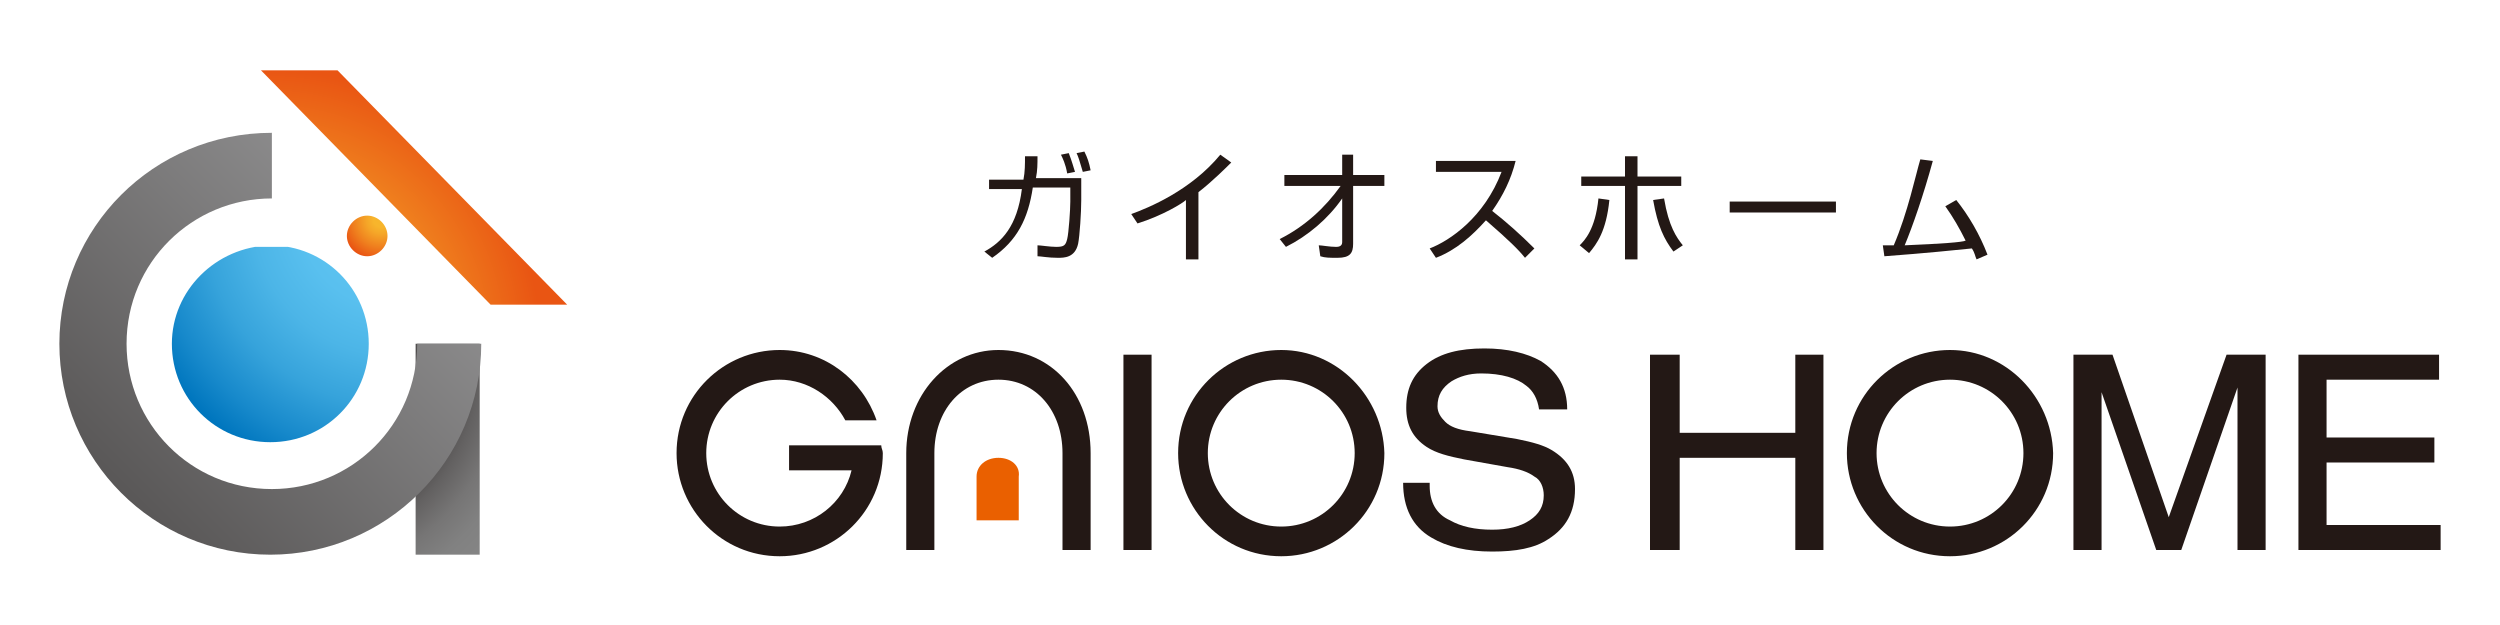
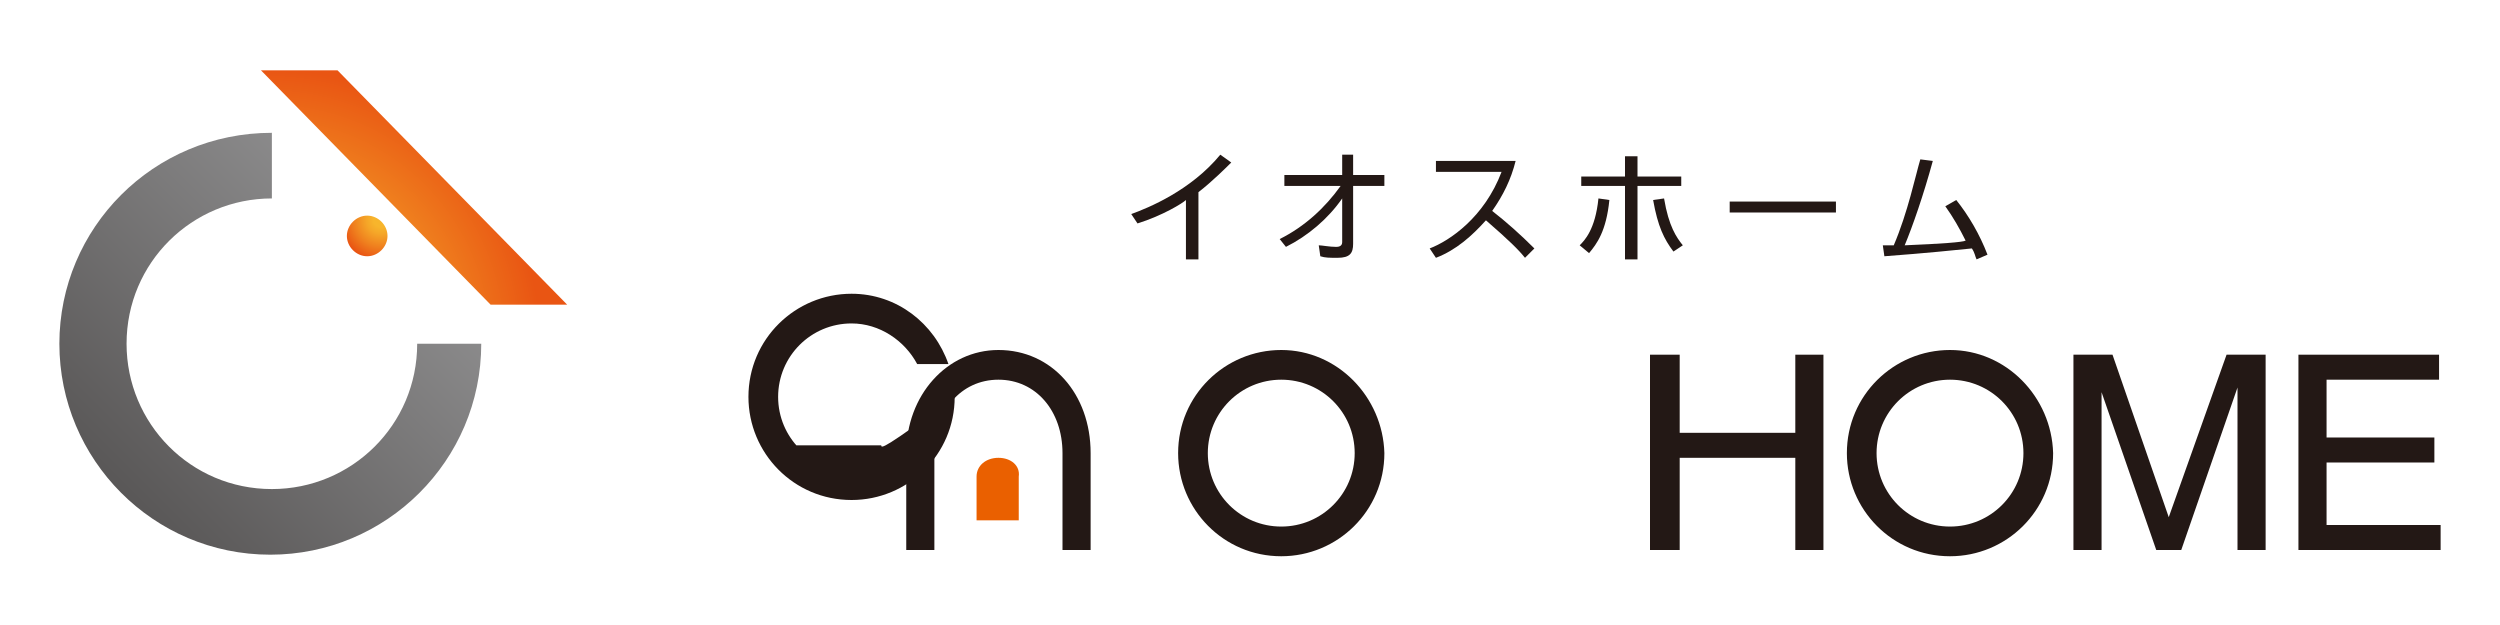
<svg xmlns="http://www.w3.org/2000/svg" xmlns:xlink="http://www.w3.org/1999/xlink" version="1.1" id="レイヤー_1" x="0px" y="0px" viewBox="0 0 160 40" style="enable-background:new 0 0 160 40;" xml:space="preserve">
  <style type="text/css">
	.st0{fill:#231815;}
	.st1{fill:#EA6000;}
	.st2{clip-path:url(#SVGID_2_);fill:url(#SVGID_3_);}
	.st3{clip-path:url(#SVGID_5_);fill:url(#SVGID_6_);}
	.st4{clip-path:url(#SVGID_8_);fill:url(#SVGID_9_);}
	.st5{clip-path:url(#SVGID_11_);fill:url(#SVGID_12_);}
	.st6{clip-path:url(#SVGID_14_);fill:url(#SVGID_15_);}
</style>
  <g>
    <path class="st0" d="M124.8,22.4c-3.6,0-6.6,2.9-6.6,6.6c0,3.6,2.9,6.6,6.6,6.6c3.6,0,6.6-2.9,6.6-6.6   C131.3,25.4,128.4,22.4,124.8,22.4 M124.8,33.7c-2.6,0-4.7-2.1-4.7-4.7c0-2.6,2.1-4.7,4.7-4.7c2.6,0,4.7,2.1,4.7,4.7   C129.5,31.6,127.4,33.7,124.8,33.7" />
    <polygon class="st0" points="114.9,29.3 107.5,29.3 107.5,35.2 105.6,35.2 105.6,22.7 107.5,22.7 107.5,27.7 114.9,27.7    114.9,22.7 116.7,22.7 116.7,35.2 114.9,35.2  " />
    <polygon class="st0" points="142.5,22.7 145,22.7 145,35.2 143.2,35.2 143.2,24.8 139.6,35.2 138,35.2 134.5,25.1 134.5,35.2    132.7,35.2 132.7,22.7 135.2,22.7 138.8,33.1  " />
    <polygon class="st0" points="147.1,22.7 156.1,22.7 156.1,24.3 148.9,24.3 148.9,28 155.8,28 155.8,29.6 148.9,29.6 148.9,33.6    156.2,33.6 156.2,35.2 147.1,35.2  " />
-     <rect x="71.9" y="22.7" class="st0" width="1.8" height="12.5" />
-     <path class="st0" d="M91.5,31.1c0,1,0.4,1.8,1.3,2.2c0.7,0.4,1.6,0.6,2.7,0.6c1,0,1.8-0.2,2.4-0.6c0.6-0.4,0.9-0.9,0.9-1.6   c0-0.5-0.2-1-0.6-1.2c-0.4-0.3-1-0.5-1.7-0.6l-2.8-0.5c-1-0.2-1.8-0.4-2.4-0.8c-0.9-0.6-1.3-1.4-1.3-2.5c0-1.2,0.4-2.1,1.3-2.8   c0.9-0.7,2.1-1,3.7-1c1.5,0,2.7,0.3,3.6,0.8c1.1,0.7,1.7,1.7,1.7,3.1h-1.8c-0.1-0.7-0.4-1.2-0.8-1.5c-0.6-0.5-1.6-0.8-2.9-0.8   c-0.8,0-1.4,0.2-1.9,0.5c-0.6,0.4-0.9,0.9-0.9,1.6c0,0.4,0.2,0.7,0.5,1c0.3,0.3,0.8,0.5,1.6,0.6l3,0.5c1,0.2,1.7,0.4,2.2,0.7   c1,0.6,1.5,1.4,1.5,2.5c0,1.5-0.6,2.5-1.7,3.2c-0.9,0.6-2.1,0.8-3.6,0.8c-1.6,0-2.9-0.3-3.9-0.9c-1.2-0.7-1.8-1.9-1.8-3.5H91.5z" />
    <path class="st0" d="M82,22.4c-3.6,0-6.6,2.9-6.6,6.6c0,3.6,2.9,6.6,6.6,6.6c3.6,0,6.6-2.9,6.6-6.6C88.5,25.4,85.6,22.4,82,22.4    M82,33.7c-2.6,0-4.7-2.1-4.7-4.7c0-2.6,2.1-4.7,4.7-4.7c2.6,0,4.7,2.1,4.7,4.7C86.7,31.6,84.6,33.7,82,33.7" />
-     <path class="st0" d="M56.4,28.5h-1.2h-0.6h-4.1v1.6h4c-0.5,2.1-2.4,3.6-4.6,3.6c-2.6,0-4.7-2.1-4.7-4.7c0-2.6,2.1-4.7,4.7-4.7   c1.8,0,3.4,1.1,4.2,2.6h2c-0.9-2.6-3.3-4.5-6.2-4.5c-3.6,0-6.6,2.9-6.6,6.6c0,3.6,2.9,6.6,6.6,6.6c3.6,0,6.6-2.9,6.6-6.6   C56.5,28.8,56.4,28.7,56.4,28.5" />
+     <path class="st0" d="M56.4,28.5h-1.2h-0.6h-4.1v1.6h4c-2.6,0-4.7-2.1-4.7-4.7c0-2.6,2.1-4.7,4.7-4.7   c1.8,0,3.4,1.1,4.2,2.6h2c-0.9-2.6-3.3-4.5-6.2-4.5c-3.6,0-6.6,2.9-6.6,6.6c0,3.6,2.9,6.6,6.6,6.6c3.6,0,6.6-2.9,6.6-6.6   C56.5,28.8,56.4,28.7,56.4,28.5" />
    <path class="st1" d="M63.9,29.3c-0.8,0-1.4,0.5-1.4,1.2v2.8h2.7v-2.8C65.3,29.8,64.7,29.3,63.9,29.3" />
    <path class="st0" d="M69.9,35.2H68V29c0-2.7-1.7-4.7-4.1-4.7c-2.4,0-4.1,2-4.1,4.7v6.2H58V29c0-3.7,2.6-6.6,5.9-6.6   c3.4,0,5.9,2.8,5.9,6.6V35.2z" />
    <g>
      <defs>
-         <rect id="SVGID_1_" x="26.6" y="22" width="4.1" height="13.5" />
-       </defs>
+         </defs>
      <clipPath id="SVGID_2_">
        <use xlink:href="#SVGID_1_" style="overflow:visible;" />
      </clipPath>
      <radialGradient id="SVGID_3_" cx="-263.521" cy="599.232" r="1.685" gradientTransform="matrix(10.497 0 0 -10.497 2784.482 6313.206)" gradientUnits="userSpaceOnUse">
        <stop offset="0" style="stop-color:#514E4E" />
        <stop offset="0.632" style="stop-color:#514E4E" />
        <stop offset="0.702" style="stop-color:#636161" />
        <stop offset="0.801" style="stop-color:#767575" />
        <stop offset="0.901" style="stop-color:#818181" />
        <stop offset="1" style="stop-color:#858585" />
      </radialGradient>
      <rect x="26.6" y="22" class="st2" width="4.1" height="13.5" />
    </g>
    <g>
      <defs>
        <path id="SVGID_4_" d="M3.8,22c0,7.4,6,13.5,13.5,13.5c7.4,0,13.5-6,13.5-13.5h-4.1c0,5.2-4.2,9.3-9.3,9.3     c-5.2,0-9.3-4.2-9.3-9.3c0-5.2,4.2-9.3,9.3-9.3V8.5C9.8,8.5,3.8,14.6,3.8,22" />
      </defs>
      <clipPath id="SVGID_5_">
        <use xlink:href="#SVGID_4_" style="overflow:visible;" />
      </clipPath>
      <linearGradient id="SVGID_6_" gradientUnits="userSpaceOnUse" x1="-307.844" y1="578.227" x2="-306.159" y2="578.227" gradientTransform="matrix(-13.576 13.576 13.576 13.576 -11998.668 -3662.041)">
        <stop offset="0" style="stop-color:#9E9E9F" />
        <stop offset="1" style="stop-color:#595757" />
      </linearGradient>
      <polygon class="st3" points="44.2,22 17.2,49 -9.7,22 17.2,-4.9   " />
    </g>
    <g>
      <defs>
        <path id="SVGID_7_" d="M11,22c0,3.5,2.8,6.3,6.3,6.3c3.5,0,6.3-2.8,6.3-6.3c0-3.5-2.8-6.3-6.3-6.3C13.8,15.8,11,18.6,11,22" />
      </defs>
      <clipPath id="SVGID_8_">
        <use xlink:href="#SVGID_7_" style="overflow:visible;" />
      </clipPath>
      <radialGradient id="SVGID_9_" cx="-263.072" cy="599.732" r="1.685" gradientTransform="matrix(10.427 0 0 -10.427 2768.27 6267.145)" gradientUnits="userSpaceOnUse">
        <stop offset="0" style="stop-color:#5EC4F1" />
        <stop offset="0.184" style="stop-color:#5EC4F1" />
        <stop offset="0.341" style="stop-color:#59C0EF" />
        <stop offset="0.515" style="stop-color:#4CB5E7" />
        <stop offset="0.697" style="stop-color:#36A3DB" />
        <stop offset="0.882" style="stop-color:#1789CB" />
        <stop offset="1" style="stop-color:#0076BE" />
      </radialGradient>
-       <rect x="11" y="15.8" class="st4" width="12.6" height="12.6" />
    </g>
    <g>
      <defs>
        <polygon id="SVGID_10_" points="16.7,4.5 31.4,19.5 36.3,19.5 21.6,4.5    " />
      </defs>
      <clipPath id="SVGID_11_">
        <use xlink:href="#SVGID_10_" style="overflow:visible;" />
      </clipPath>
      <radialGradient id="SVGID_12_" cx="-263.334" cy="599.486" r="1.685" gradientTransform="matrix(10.4 0 0 -10.4 2755.726 6256.61)" gradientUnits="userSpaceOnUse">
        <stop offset="0" style="stop-color:#F7B52C" />
        <stop offset="0.184" style="stop-color:#F7B52C" />
        <stop offset="0.357" style="stop-color:#F5A628" />
        <stop offset="0.686" style="stop-color:#EF7F1E" />
        <stop offset="1" style="stop-color:#E95513" />
      </radialGradient>
      <rect x="16.7" y="4.5" class="st5" width="19.6" height="15.1" />
    </g>
    <g>
      <defs>
        <path id="SVGID_13_" d="M22.2,15.1c0,0.7,0.6,1.3,1.3,1.3c0.7,0,1.3-0.6,1.3-1.3c0-0.7-0.6-1.3-1.3-1.3     C22.8,13.8,22.2,14.4,22.2,15.1" />
      </defs>
      <clipPath id="SVGID_14_">
        <use xlink:href="#SVGID_13_" style="overflow:visible;" />
      </clipPath>
      <radialGradient id="SVGID_15_" cx="-113.09" cy="731.357" r="1.685" gradientTransform="matrix(1.535 0 0 -1.535 197.98 1136.692)" gradientUnits="userSpaceOnUse">
        <stop offset="0" style="stop-color:#F7B52C" />
        <stop offset="0.184" style="stop-color:#F7B52C" />
        <stop offset="0.357" style="stop-color:#F5A628" />
        <stop offset="0.686" style="stop-color:#EF7F1E" />
        <stop offset="1" style="stop-color:#E95513" />
      </radialGradient>
      <rect x="22.2" y="13.8" class="st6" width="2.6" height="2.6" />
    </g>
    <g>
-       <path class="st0" d="M69.2,11.5v1.3c0,0.8-0.1,2.3-0.2,2.8c-0.2,0.9-0.9,0.9-1.3,0.9c-0.6,0-1.1-0.1-1.3-0.1l0-0.7    c0.2,0,0.8,0.1,1.2,0.1c0.5,0,0.6-0.1,0.7-0.5c0.1-0.4,0.2-1.9,0.2-2.4v-0.9h-2.4c-0.3,2-1,3.4-2.6,4.5L63,16.1    c1.1-0.6,2.1-1.6,2.4-4h-2.1v-0.6h2.2c0.1-0.5,0.1-1,0.1-1.5l0.8,0c0,0.5,0,0.9-0.1,1.4H69.2z M68.3,11.1c-0.1-0.6-0.3-1-0.4-1.2    l0.5-0.1c0.2,0.5,0.3,0.9,0.4,1.2L68.3,11.1z M69.3,11c-0.2-0.7-0.3-1-0.4-1.2l0.5-0.1c0.2,0.4,0.3,0.7,0.4,1.2L69.3,11z" />
      <path class="st0" d="M76.6,16.6h-0.7v-3.8c-0.2,0.2-1.5,1-3.1,1.5l-0.4-0.6c1.1-0.4,3.8-1.5,5.7-3.8l0.7,0.5    c-0.3,0.3-1.2,1.2-2.1,1.9V16.6z" />
      <path class="st0" d="M81.9,15.3c1.6-0.8,2.9-2,3.9-3.4h-3.6v-0.7h3.7V9.9h0.7v1.3h2v0.7h-2v3.7c0,0.6-0.2,0.9-1,0.9    c-0.5,0-0.8,0-1.1-0.1l-0.1-0.7c0.2,0,0.7,0.1,1.1,0.1c0.1,0,0.4,0,0.4-0.3v-2.8c-0.9,1.3-2.2,2.4-3.6,3.1L81.9,15.3z" />
      <path class="st0" d="M91.5,15.9c1.3-0.5,3.5-2,4.6-4.9h-4.2v-0.7H97c-0.3,1.2-0.8,2.2-1.5,3.2c0.9,0.7,1.8,1.5,2.7,2.4l-0.6,0.6    c-0.4-0.5-1-1.1-2.5-2.4c-0.9,1-1.9,1.9-3.2,2.4L91.5,15.9z" />
      <path class="st0" d="M101.1,15.7c0.3-0.3,1-1,1.2-3l0.7,0.1c-0.2,2-0.8,2.8-1.3,3.4L101.1,15.7z M104.8,10v1.3h2.8v0.6h-2.8v4.7    H104v-4.7h-2.8v-0.6h2.8V10H104.8z M106.5,12.7c0.3,1.8,0.8,2.5,1.2,3l-0.6,0.4c-0.6-0.8-1-1.6-1.3-3.3L106.5,12.7z" />
      <path class="st0" d="M117.5,12.9v0.7h-6.8v-0.7H117.5z" />
    </g>
    <g>
      <path class="st0" d="M125.2,12.8c0.8,1,1.5,2.2,2,3.5l-0.7,0.3c-0.1-0.2-0.1-0.4-0.3-0.7c-1,0.1-2.9,0.3-5.6,0.5l-0.1-0.7    c0.3,0,0.5,0,0.7,0c0.9-2.1,1.4-4.5,1.7-5.5l0.8,0.1c-0.6,2.2-1.3,4.2-1.8,5.4c2.4-0.1,3.7-0.2,3.9-0.3c-0.4-0.8-0.8-1.5-1.3-2.2    L125.2,12.8z" />
    </g>
  </g>
</svg>